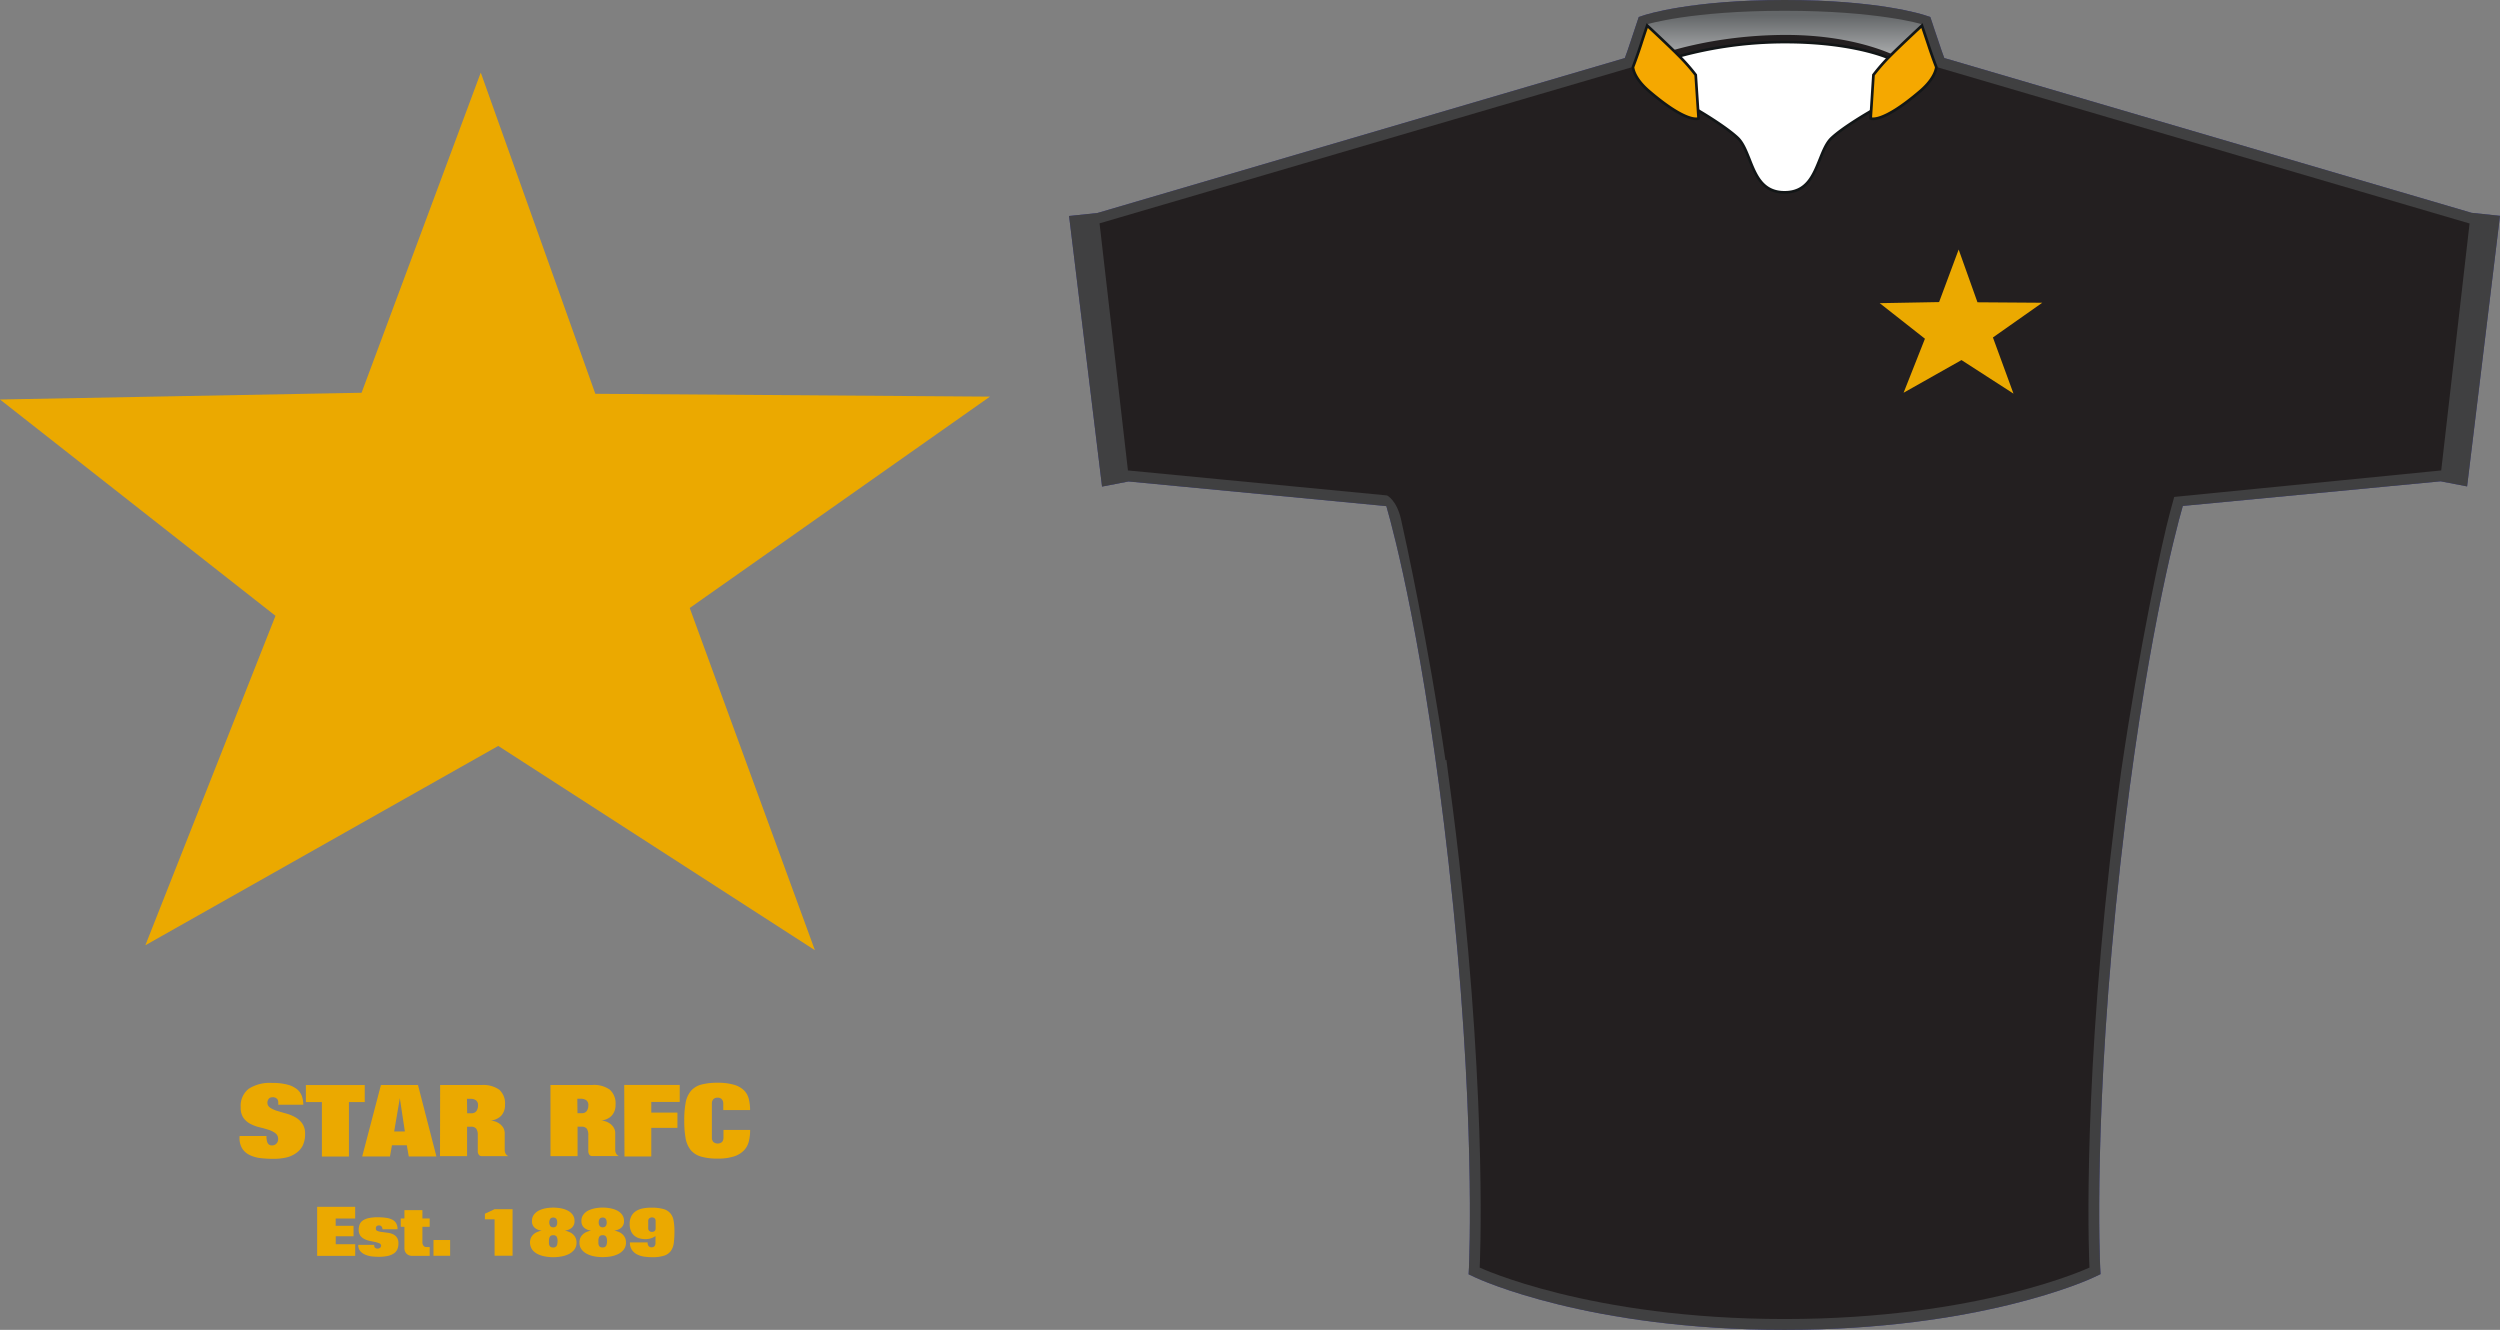
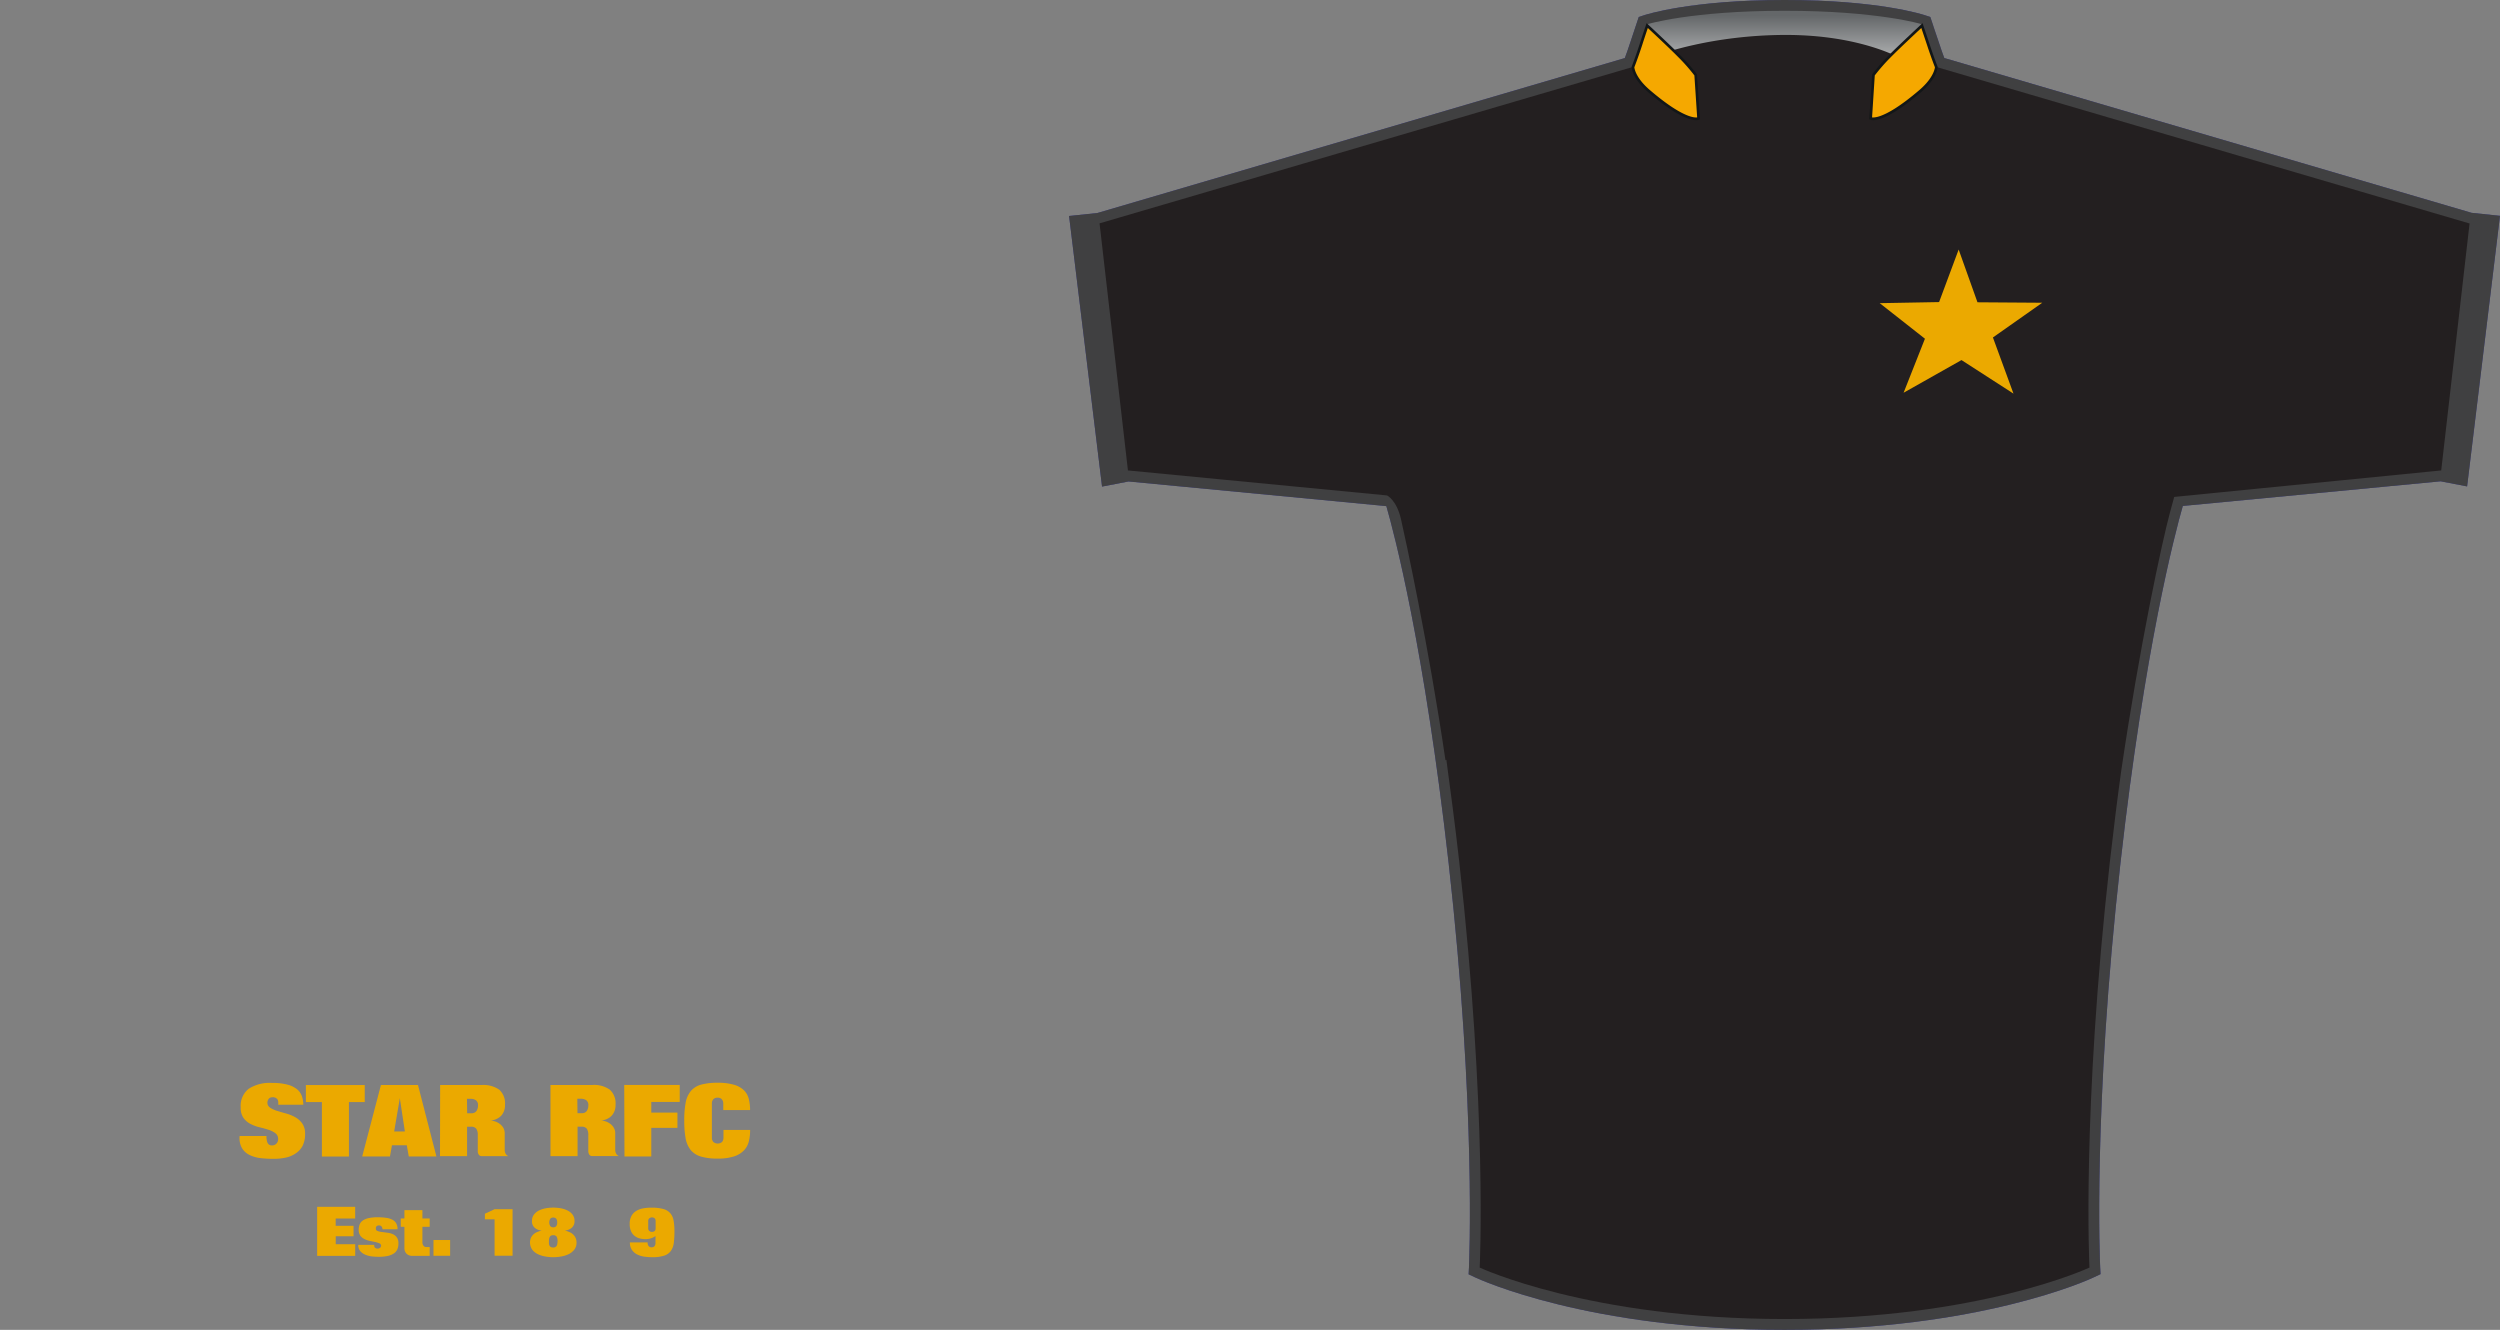
<svg xmlns="http://www.w3.org/2000/svg" viewBox="0 0 600.5 319.43">
  <rect x="0" y="0" width="600.5" height="319.43" fill="#808080" stroke="none" />
  <defs>
    <style>.cls-1{fill:#eba900;}.cls-2{fill:#f1a2c4;}.cls-3{fill:#40439a;}.cls-4{fill:#404041;}.cls-5{fill:none;}.cls-6{fill:#231f20;}.cls-7{fill:url(#linear-gradient);}.cls-8{fill:#fff;stroke-width:0.64px;}.cls-8,.cls-9{stroke:#121617;stroke-miterlimit:10;}.cls-9{fill:#f5a800;stroke-width:0.65px;}</style>
    <linearGradient id="linear-gradient" x1="428.65" y1="25" x2="428.65" y2="3.75" gradientUnits="userSpaceOnUse">
      <stop offset="0" stop-color="#fff" />
      <stop offset="1" stop-color="#646769" />
    </linearGradient>
  </defs>
  <g id="Layer_2" data-name="Layer 2">
    <g id="Layer_1-2" data-name="Layer 1">
      <path class="cls-1" d="M76.18,289.88h9.13v2.81H80.63v1.75h4.29v2.51H80.64v1.91h4.68v2.8H76.18Z" />
      <path class="cls-1" d="M91.89,295.28a1.24,1.24,0,0,0-.23-.66.72.72,0,0,0-.61-.27.84.84,0,0,0-.6.19.79.79,0,0,0-.17.58.56.56,0,0,0,.4.56,4.05,4.05,0,0,0,1,.24l1.31.17a4.58,4.58,0,0,1,1.31.33,2.45,2.45,0,0,1,1,.78,2.31,2.31,0,0,1,.4,1.46,3.62,3.62,0,0,1-.25,1.41,2.3,2.3,0,0,1-.84,1,4.18,4.18,0,0,1-1.49.61,10.27,10.27,0,0,1-2.24.2,14.74,14.74,0,0,1-1.57-.09,5.6,5.6,0,0,1-1.56-.41,3.17,3.17,0,0,1-1.22-.87,2.24,2.24,0,0,1-.48-1.49h3.85a1.37,1.37,0,0,0,0,.36.82.82,0,0,0,.14.28.81.81,0,0,0,.64.25.87.87,0,0,0,.66-.23.68.68,0,0,0,.2-.45.61.61,0,0,0-.39-.57,5.49,5.49,0,0,0-1-.32l-1.3-.27a5,5,0,0,1-1.29-.44,2.7,2.7,0,0,1-1-.81,2.31,2.31,0,0,1-.4-1.41,3.59,3.59,0,0,1,.24-1.33,2.14,2.14,0,0,1,.78-.94,4.15,4.15,0,0,1,1.41-.56,10,10,0,0,1,2.14-.19,14.37,14.37,0,0,1,1.93.12,4.43,4.43,0,0,1,1.49.42,2.24,2.24,0,0,1,1,.88,2.71,2.71,0,0,1,.34,1.45Z" />
      <path class="cls-1" d="M97.14,292.67v-2h4.32v2h1.75v2h-1.75v3.76a1.24,1.24,0,0,0,.28.8.82.82,0,0,0,.63.32h.84v2.11H99a2,2,0,0,1-.8-.16,1.92,1.92,0,0,1-.59-.4,1.8,1.8,0,0,1-.35-.58,2,2,0,0,1-.12-.68v-5.17h-.88v-2Z" />
      <path class="cls-1" d="M104.12,297.85h4v3.79h-4Z" />
      <path class="cls-1" d="M116.47,291.54l2.33-1.09h4.32v11.18H118.8v-8.74h-2.33Z" />
      <path class="cls-1" d="M130.12,295.58a2.88,2.88,0,0,1-1.67-.66,2,2,0,0,1-.67-1.65,2.48,2.48,0,0,1,.46-1.5,3.41,3.41,0,0,1,1.2-1,6.15,6.15,0,0,1,1.65-.54,10.2,10.2,0,0,1,3.6,0,6.15,6.15,0,0,1,1.65.54,3.3,3.3,0,0,1,1.2,1,2.43,2.43,0,0,1,.46,1.5,2.06,2.06,0,0,1-.67,1.65,2.91,2.91,0,0,1-1.67.66h0a6.49,6.49,0,0,1,1.08.35,3,3,0,0,1,.9.56,2.83,2.83,0,0,1,.61.83,2.65,2.65,0,0,1,.23,1.13,2.69,2.69,0,0,1-.55,1.74,4.1,4.1,0,0,1-1.38,1.08,7.13,7.13,0,0,1-1.82.55,10.6,10.6,0,0,1-3.67,0,6.55,6.55,0,0,1-1.82-.55,3.78,3.78,0,0,1-1.38-1.08,3,3,0,0,1-.33-2.87,2.83,2.83,0,0,1,.61-.83,3.12,3.12,0,0,1,.89-.56,7.31,7.31,0,0,1,1.09-.35Zm3.81,2.6a2.3,2.3,0,0,0-.21-1.11.86.86,0,0,0-.83-.36.88.88,0,0,0-.83.36,2.31,2.31,0,0,0-.2,1.11,5,5,0,0,0,0,.56,1.36,1.36,0,0,0,.14.47.69.69,0,0,0,.31.32,1.09,1.09,0,0,0,.55.12,1,1,0,0,0,.55-.12.76.76,0,0,0,.32-.32,1.62,1.62,0,0,0,.14-.47A5,5,0,0,0,133.93,298.18Zm-.09-4.55a1.54,1.54,0,0,0-.21-.86.86.86,0,0,0-.74-.31.83.83,0,0,0-.73.31,1.72,1.72,0,0,0,0,1.72.83.83,0,0,0,.73.31.85.85,0,0,0,.74-.31A1.54,1.54,0,0,0,133.84,293.63Z" />
-       <path class="cls-1" d="M142,295.57a2.75,2.75,0,0,1-1.67-.66,2,2,0,0,1-.67-1.64,2.42,2.42,0,0,1,.46-1.51,3.52,3.52,0,0,1,1.2-1,6.51,6.51,0,0,1,1.65-.53,9.61,9.61,0,0,1,3.6,0,6.31,6.31,0,0,1,1.64.53,3.46,3.46,0,0,1,1.21,1,2.48,2.48,0,0,1,.46,1.5,2,2,0,0,1-.67,1.65,2.91,2.91,0,0,1-1.67.66v0a6.77,6.77,0,0,1,1.08.34,3,3,0,0,1,.9.56,2.75,2.75,0,0,1,.61.84,2.6,2.6,0,0,1,.23,1.12,2.7,2.7,0,0,1-.55,1.74,3.86,3.86,0,0,1-1.38,1.08,6.77,6.77,0,0,1-1.82.56,11.3,11.3,0,0,1-3.67,0,6.56,6.56,0,0,1-1.82-.56,3.86,3.86,0,0,1-1.38-1.07,2.69,2.69,0,0,1-.55-1.74,2.65,2.65,0,0,1,.22-1.13,2.71,2.71,0,0,1,.61-.83,3,3,0,0,1,.89-.57,7.3,7.3,0,0,1,1.09-.34Zm3.81,2.6a2.25,2.25,0,0,0-.21-1.1.86.86,0,0,0-.83-.36.87.87,0,0,0-.83.36,2.16,2.16,0,0,0-.2,1.1,5.17,5.17,0,0,0,0,.57,1.43,1.43,0,0,0,.14.47.79.79,0,0,0,.31.32,1.22,1.22,0,0,0,.55.11,1.19,1.19,0,0,0,.55-.11.85.85,0,0,0,.32-.33,1.55,1.55,0,0,0,.14-.46A5.17,5.17,0,0,0,145.83,298.17Zm-.09-4.54a1.44,1.44,0,0,0-.22-.86.83.83,0,0,0-.73-.31.86.86,0,0,0-.74.31,1.52,1.52,0,0,0-.22.86,1.41,1.41,0,0,0,.23.85.83.83,0,0,0,.73.32.87.87,0,0,0,.74-.32A1.48,1.48,0,0,0,145.74,293.63Z" />
      <path class="cls-1" d="M155.57,298.42a1.29,1.29,0,0,0,.21.87.89.89,0,0,0,.79.31.79.79,0,0,0,.64-.28,1.11,1.11,0,0,0,.24-.75V296.9a4.07,4.07,0,0,1-2.39.74,5.44,5.44,0,0,1-1.47-.19,3.25,3.25,0,0,1-1.21-.63,2.83,2.83,0,0,1-.82-1.13,4.1,4.1,0,0,1-.31-1.7,4,4,0,0,1,.38-1.83,3.18,3.18,0,0,1,1.06-1.21,4.7,4.7,0,0,1,1.63-.67,10.37,10.37,0,0,1,2.09-.2,10.67,10.67,0,0,1,2.87.31,3.4,3.4,0,0,1,1.7,1,3.64,3.64,0,0,1,.81,1.76,14.06,14.06,0,0,1,.21,2.63,21.75,21.75,0,0,1-.15,2.73,4.26,4.26,0,0,1-.69,1.94,3.21,3.21,0,0,1-1.61,1.15,8.94,8.94,0,0,1-2.89.38,14.82,14.82,0,0,1-1.87-.13,5.48,5.48,0,0,1-1.72-.52,3.41,3.41,0,0,1-1.27-1.08,3.07,3.07,0,0,1-.5-1.83Zm.13-3.46a.84.84,0,0,0,.29.74,1,1,0,0,0,.57.2,1.1,1.1,0,0,0,.68-.2.92.92,0,0,0,.24-.74v-1.59a.93.93,0,0,0-.25-.75,1,1,0,0,0-.67-.2,1,1,0,0,0-.57.21.84.84,0,0,0-.29.74Z" />
      <path class="cls-1" d="M66.83,265.35a5.38,5.38,0,0,0,0-.74,1.61,1.61,0,0,0-.19-.56,1.36,1.36,0,0,0-1.25-.48,1,1,0,0,0-.85.39,1.45,1.45,0,0,0-.31.88,1.41,1.41,0,0,0,.68,1.24,6.34,6.34,0,0,0,1.67.76c.66.2,1.39.42,2.17.63a9.86,9.86,0,0,1,2.18.89,5.12,5.12,0,0,1,1.67,1.5,4.22,4.22,0,0,1,.68,2.51,6.26,6.26,0,0,1-.59,2.85A5,5,0,0,1,71,277.06a6.6,6.6,0,0,1-2.38,1,13.39,13.39,0,0,1-2.9.29,28,28,0,0,1-3.06-.16,8.18,8.18,0,0,1-2.67-.74,4.33,4.33,0,0,1-1.85-1.64,4.89,4.89,0,0,1-.58-2.94H64c0,.34,0,.64.07.91a2.36,2.36,0,0,0,.19.72,1.13,1.13,0,0,0,.4.46,1.2,1.2,0,0,0,.66.17,1.45,1.45,0,0,0,1.07-.43,1.46,1.46,0,0,0,.42-1.06,1.69,1.69,0,0,0-.66-1.44,5.32,5.32,0,0,0-1.67-.83q-1-.33-2.16-.6a9.89,9.89,0,0,1-2.17-.81,4.73,4.73,0,0,1-1.67-1.44,4.17,4.17,0,0,1-.66-2.48,5.21,5.21,0,0,1,1.91-4.51,9.33,9.33,0,0,1,5.59-1.41,14,14,0,0,1,3.77.42,6,6,0,0,1,2.3,1.14,3.71,3.71,0,0,1,1.14,1.67,6.41,6.41,0,0,1,.32,2Z" />
      <path class="cls-1" d="M73.47,260.63H87.61v4.09h-3.8V277.8H77.32V264.72H73.47Z" />
      <path class="cls-1" d="M91.5,260.62h8.9l4.43,17.17H98.19l-.48-2.69H94.15l-.48,2.69H87Zm3.18,11.16h2.57l-1.21-8h0Z" />
      <path class="cls-1" d="M105.72,260.62h10a6.61,6.61,0,0,1,4.19,1.12,4.39,4.39,0,0,1,1.39,3.64,3.66,3.66,0,0,1-.91,2.61,3.91,3.91,0,0,1-2.5,1.15v0a5.61,5.61,0,0,1,1.09.25,3.88,3.88,0,0,1,1.08.58,3.32,3.32,0,0,1,.84.94,2.66,2.66,0,0,1,.33,1.36v3.87a1.73,1.73,0,0,0,.28,1.07,1.32,1.32,0,0,0,.61.49l0,0h-6.42a.83.83,0,0,1-.69-.33,1.5,1.5,0,0,1-.25-.92v-3.77a2.58,2.58,0,0,0-.38-1.58,1.53,1.53,0,0,0-1.28-.46h-.91v7.07h-6.5Zm6.49,6.78h1a1.38,1.38,0,0,0,1.25-.56,2.33,2.33,0,0,0,.36-1.3,1.42,1.42,0,0,0-.51-1.26,2.17,2.17,0,0,0-1.25-.35h-.89Z" />
      <path class="cls-1" d="M132.22,260.61h10.05a6.55,6.55,0,0,1,4.19,1.12,4.39,4.39,0,0,1,1.39,3.64,3.66,3.66,0,0,1-.92,2.61,3.86,3.86,0,0,1-2.49,1.15v0a5.61,5.61,0,0,1,1.09.25,4,4,0,0,1,1.08.58,3.14,3.14,0,0,1,.83.94,2.57,2.57,0,0,1,.34,1.36v3.87a1.73,1.73,0,0,0,.28,1.07,1.32,1.32,0,0,0,.61.49l0,0h-6.42a.83.83,0,0,1-.69-.33,1.5,1.5,0,0,1-.25-.92v-3.77a2.58,2.58,0,0,0-.38-1.58,1.53,1.53,0,0,0-1.28-.46h-.92v7.07h-6.5Zm6.49,6.78h1a1.4,1.4,0,0,0,1.25-.56,2.33,2.33,0,0,0,.36-1.3,1.42,1.42,0,0,0-.51-1.26,2.17,2.17,0,0,0-1.25-.35h-.89Z" />
      <path class="cls-1" d="M149.94,260.6h13.33v4.09h-6.83v2.56h6.28v3.66h-6.28v6.88H150Z" />
      <path class="cls-1" d="M173.73,266.63v-1.57a1.52,1.52,0,0,0-.34-1,1.27,1.27,0,0,0-1-.4,1.33,1.33,0,0,0-1.07.4,1.56,1.56,0,0,0-.33,1v8.23a1.56,1.56,0,0,0,.34,1,1.64,1.64,0,0,0,2.12,0,1.61,1.61,0,0,0,.33-1v-1.88h6.4a11.38,11.38,0,0,1-.29,2.67,4.76,4.76,0,0,1-1.14,2.19,5.77,5.77,0,0,1-2.38,1.48,12.21,12.21,0,0,1-4,.54,13.71,13.71,0,0,1-4.06-.5,5,5,0,0,1-2.45-1.61,6.36,6.36,0,0,1-1.19-2.83,23.51,23.51,0,0,1-.31-4.17,22.55,22.55,0,0,1,.35-4.4A6,6,0,0,1,166,262a4.88,4.88,0,0,1,2.45-1.48,14.65,14.65,0,0,1,3.9-.44,13.79,13.79,0,0,1,3.93.47,5.64,5.64,0,0,1,2.39,1.32,4.3,4.3,0,0,1,1.18,2.07,10.75,10.75,0,0,1,.32,2.7Z" />
-       <polygon class="cls-1" points="115.48 17.44 86.85 94.34 0 95.96 66.17 147.92 34.92 227.05 119.68 179.17 195.74 228.24 165.67 146.04 237.78 95.27 143 94.59 115.48 17.44" />
-       <path class="cls-2" d="M333.15,119v.17H335l1.56,5.56c-1-3.74-1.56-5.57-1.56-5.57Z" />
      <path class="cls-3" d="M428.64,319.43c-47,0-73.21-12.09-74.31-12.6l-1.57-.74.09-1.75c0-.37,1.8-37.66-4.91-97.2-5.8-51.4-13-78.89-14.94-85.57l-61.94-5.92-6.35,1.23-7.92-65,6.82-.72L389.93,14.05l.35-.1c.35-.94.87-2.38,1.42-4.08l1.52-4.57.41-1.22,1.21-.4C395.29,3.53,406,0,428.65,0S462,3.53,462.45,3.68l1.21.4.41,1.22s1,3.06,1.53,4.56c.55,1.7,1.07,3.15,1.42,4.09l.31.08L593.68,51.12l6.82.72-7.9,65-6.35-1.23-61.94,5.92c-1.91,6.68-9.15,34.17-14.95,85.57-6.7,59.54-4.92,96.83-4.9,97.2l.09,1.75-1.57.74C501.88,307.34,475.6,319.43,428.64,319.43Z" />
      <path class="cls-4" d="M428.64,319.43c-47,0-73.21-12.09-74.31-12.6l-1.57-.74.09-1.75c0-.37,1.8-37.66-4.91-97.2-5.8-51.4-13-78.89-14.94-85.57l-61.94-5.92-6.35,1.23-7.92-65,6.82-.72L389.93,14.05l.35-.1c.35-.94.87-2.38,1.42-4.08l1.52-4.57.41-1.22,1.21-.4C395.29,3.53,406,0,428.65,0S462,3.53,462.45,3.68l1.21.4.41,1.22s1,3.06,1.53,4.56c.55,1.7,1.07,3.15,1.42,4.09l.31.08L593.68,51.12l6.82.72-7.9,65-6.35-1.23-61.94,5.92c-1.91,6.68-9.15,34.17-14.95,85.57-6.7,59.54-4.92,96.83-4.9,97.2l.09,1.75-1.57.74C501.88,307.34,475.6,319.43,428.64,319.43Z" />
-       <path class="cls-5" d="M597.64,54.15l-7.26,59.66-4-.78-64,6.12s-8.72,27.19-15.54,87.69-4.92,97.63-4.92,97.63-26.31,12.36-73.25,12.36-73.22-12.36-73.22-12.36,1.89-37.14-4.93-97.63S335,119.15,335,119.15l-64-6.12-4,.78-7.26-59.66,4.45-.47L390.65,16.54l1.56-.43s.9-2.26,1.93-5.43c.49-1.49,1.52-4.54,1.52-4.54s10.49-3.55,33-3.55,33,3.55,33,3.55,1,3.05,1.52,4.54c1,3.17,1.93,5.43,1.93,5.43l1.56.43L593.19,53.68Z" />
      <path class="cls-6" d="M397.07,22.73c-.92.47-2,1-3.22,1.68C382.38,30.59,359.28,44.83,348.27,64c-14.5,25.29-15.1,52.35-15.13,55l-62.21-6-5.71-49.7-.46-4-.37-3.24-.28-2.41,128.1-37.57.79,1.06,2,2.75Z" />
      <path class="cls-6" d="M593.19,53.68,464.28,15.84l-4,6.89c9.68,4.9,36.63,20.07,48.8,41.3,14.5,25.29,12.59,52.78,12.61,55.38L586.38,113Z" />
      <path class="cls-6" d="M522.33,119.05c0-.28,15.28-63.76-56.84-95.54l-9.8-10.58H400.84l-9.11,11.85c-70.48,29.5-58.65,93.89-58.65,94.17,0,0,2.37,1.06,3.44,5.77s6.63,30.24,10.68,57.89l.22-.09c1,7.42,2.08,15.51,3.07,24.32,6.82,60.49,4.93,97.63,4.93,97.63s26.28,12.36,73.22,12.36,73.25-12.36,73.25-12.36-1.89-37.14,4.92-97.63Q508.15,195,509.54,185c4.35-29.53,9.77-54.89,11.73-62.06Z" />
      <path class="cls-7" d="M461.64,5.82l-8.42,20.55H404.08L395.66,5.82s10.49-3.23,33-3.23S461.64,5.82,461.64,5.82Z" />
-       <path class="cls-5" d="M597.64,54.15l-7.26,59.66-4-.78-63.13,6.59s-9.62,26.72-16.44,87.22-4.92,97.63-4.92,97.63-26.31,12.36-73.25,12.36-73.22-12.36-73.22-12.36,1.89-37.14-4.93-97.63S335,119.15,335,119.15l-64-6.12-4,.78-7.26-59.66,4.45-.47L390.65,16.54l1.57-.43s.89-2.26,1.92-5.43c.49-1.49,1.52-4.54,1.52-4.54s10.49-3.55,33-3.55,33,3.55,33,3.55,1,3.05,1.52,4.54c1,3.17,1.93,5.43,1.93,5.43l1.56.43L593.19,53.68Z" />
+       <path class="cls-5" d="M597.64,54.15l-7.26,59.66-4-.78-63.13,6.59s-9.62,26.72-16.44,87.22-4.92,97.63-4.92,97.63-26.31,12.36-73.25,12.36-73.22-12.36-73.22-12.36,1.89-37.14-4.93-97.63S335,119.15,335,119.15l-64-6.12-4,.78-7.26-59.66,4.45-.47L390.65,16.54l1.57-.43s.89-2.26,1.92-5.43c.49-1.49,1.52-4.54,1.52-4.54s10.49-3.55,33-3.55,33,3.55,33,3.55,1,3.05,1.52,4.54c1,3.17,1.93,5.43,1.93,5.43l1.56.43Z" />
      <path class="cls-6" d="M407.75,28.33a46,46,0,0,1,8.5,5.85c3.36,3.15,3.13,13.74,12.43,13.74s9.07-10.59,12.43-13.74a46,46,0,0,1,8.5-5.85L456.46,14S446.88,8.39,429,8.39s-30.43,4.72-30.43,4.72Z" />
-       <path class="cls-8" d="M428.65,46.2c-5.3,0-6.91-4.05-8.46-8-.81-2-1.56-3.93-2.83-5.12-2.93-2.74-9.27-6.49-10.44-7.13L401.1,14.16a95.76,95.76,0,0,1,27.84-4.05c13.67,0,22.34,2.72,25.2,4.05l-3.82,12c-1.25.69-7.5,4.3-10.38,7-1.26,1.19-2,3.1-2.82,5.12C435.56,42.14,434,46.2,428.65,46.2Z" />
      <path class="cls-9" d="M395.66,6.14s5.2,4.82,7.71,7.37A43.49,43.49,0,0,1,407.31,18L408,28.45s-2.6,1.4-11.9-6.56c-3.82-3.27-3.86-5.78-3.86-5.78s.89-2.27,1.92-5.43C394.63,9.18,395.66,6.14,395.66,6.14Z" />
      <path class="cls-9" d="M461.65,6.14s-5.2,4.82-7.72,7.37A45.07,45.07,0,0,0,450,18l-.67,10.45s2.6,1.4,11.9-6.56c3.82-3.27,3.87-5.78,3.87-5.78s-.9-2.27-1.93-5.43C462.67,9.18,461.65,6.14,461.65,6.14Z" />
      <polygon class="cls-1" points="470.47 59.94 465.77 72.56 451.51 72.82 462.37 81.36 457.24 94.34 471.15 86.49 483.64 94.55 478.7 81.06 490.55 72.72 474.99 72.61 470.47 59.94" />
    </g>
  </g>
</svg>